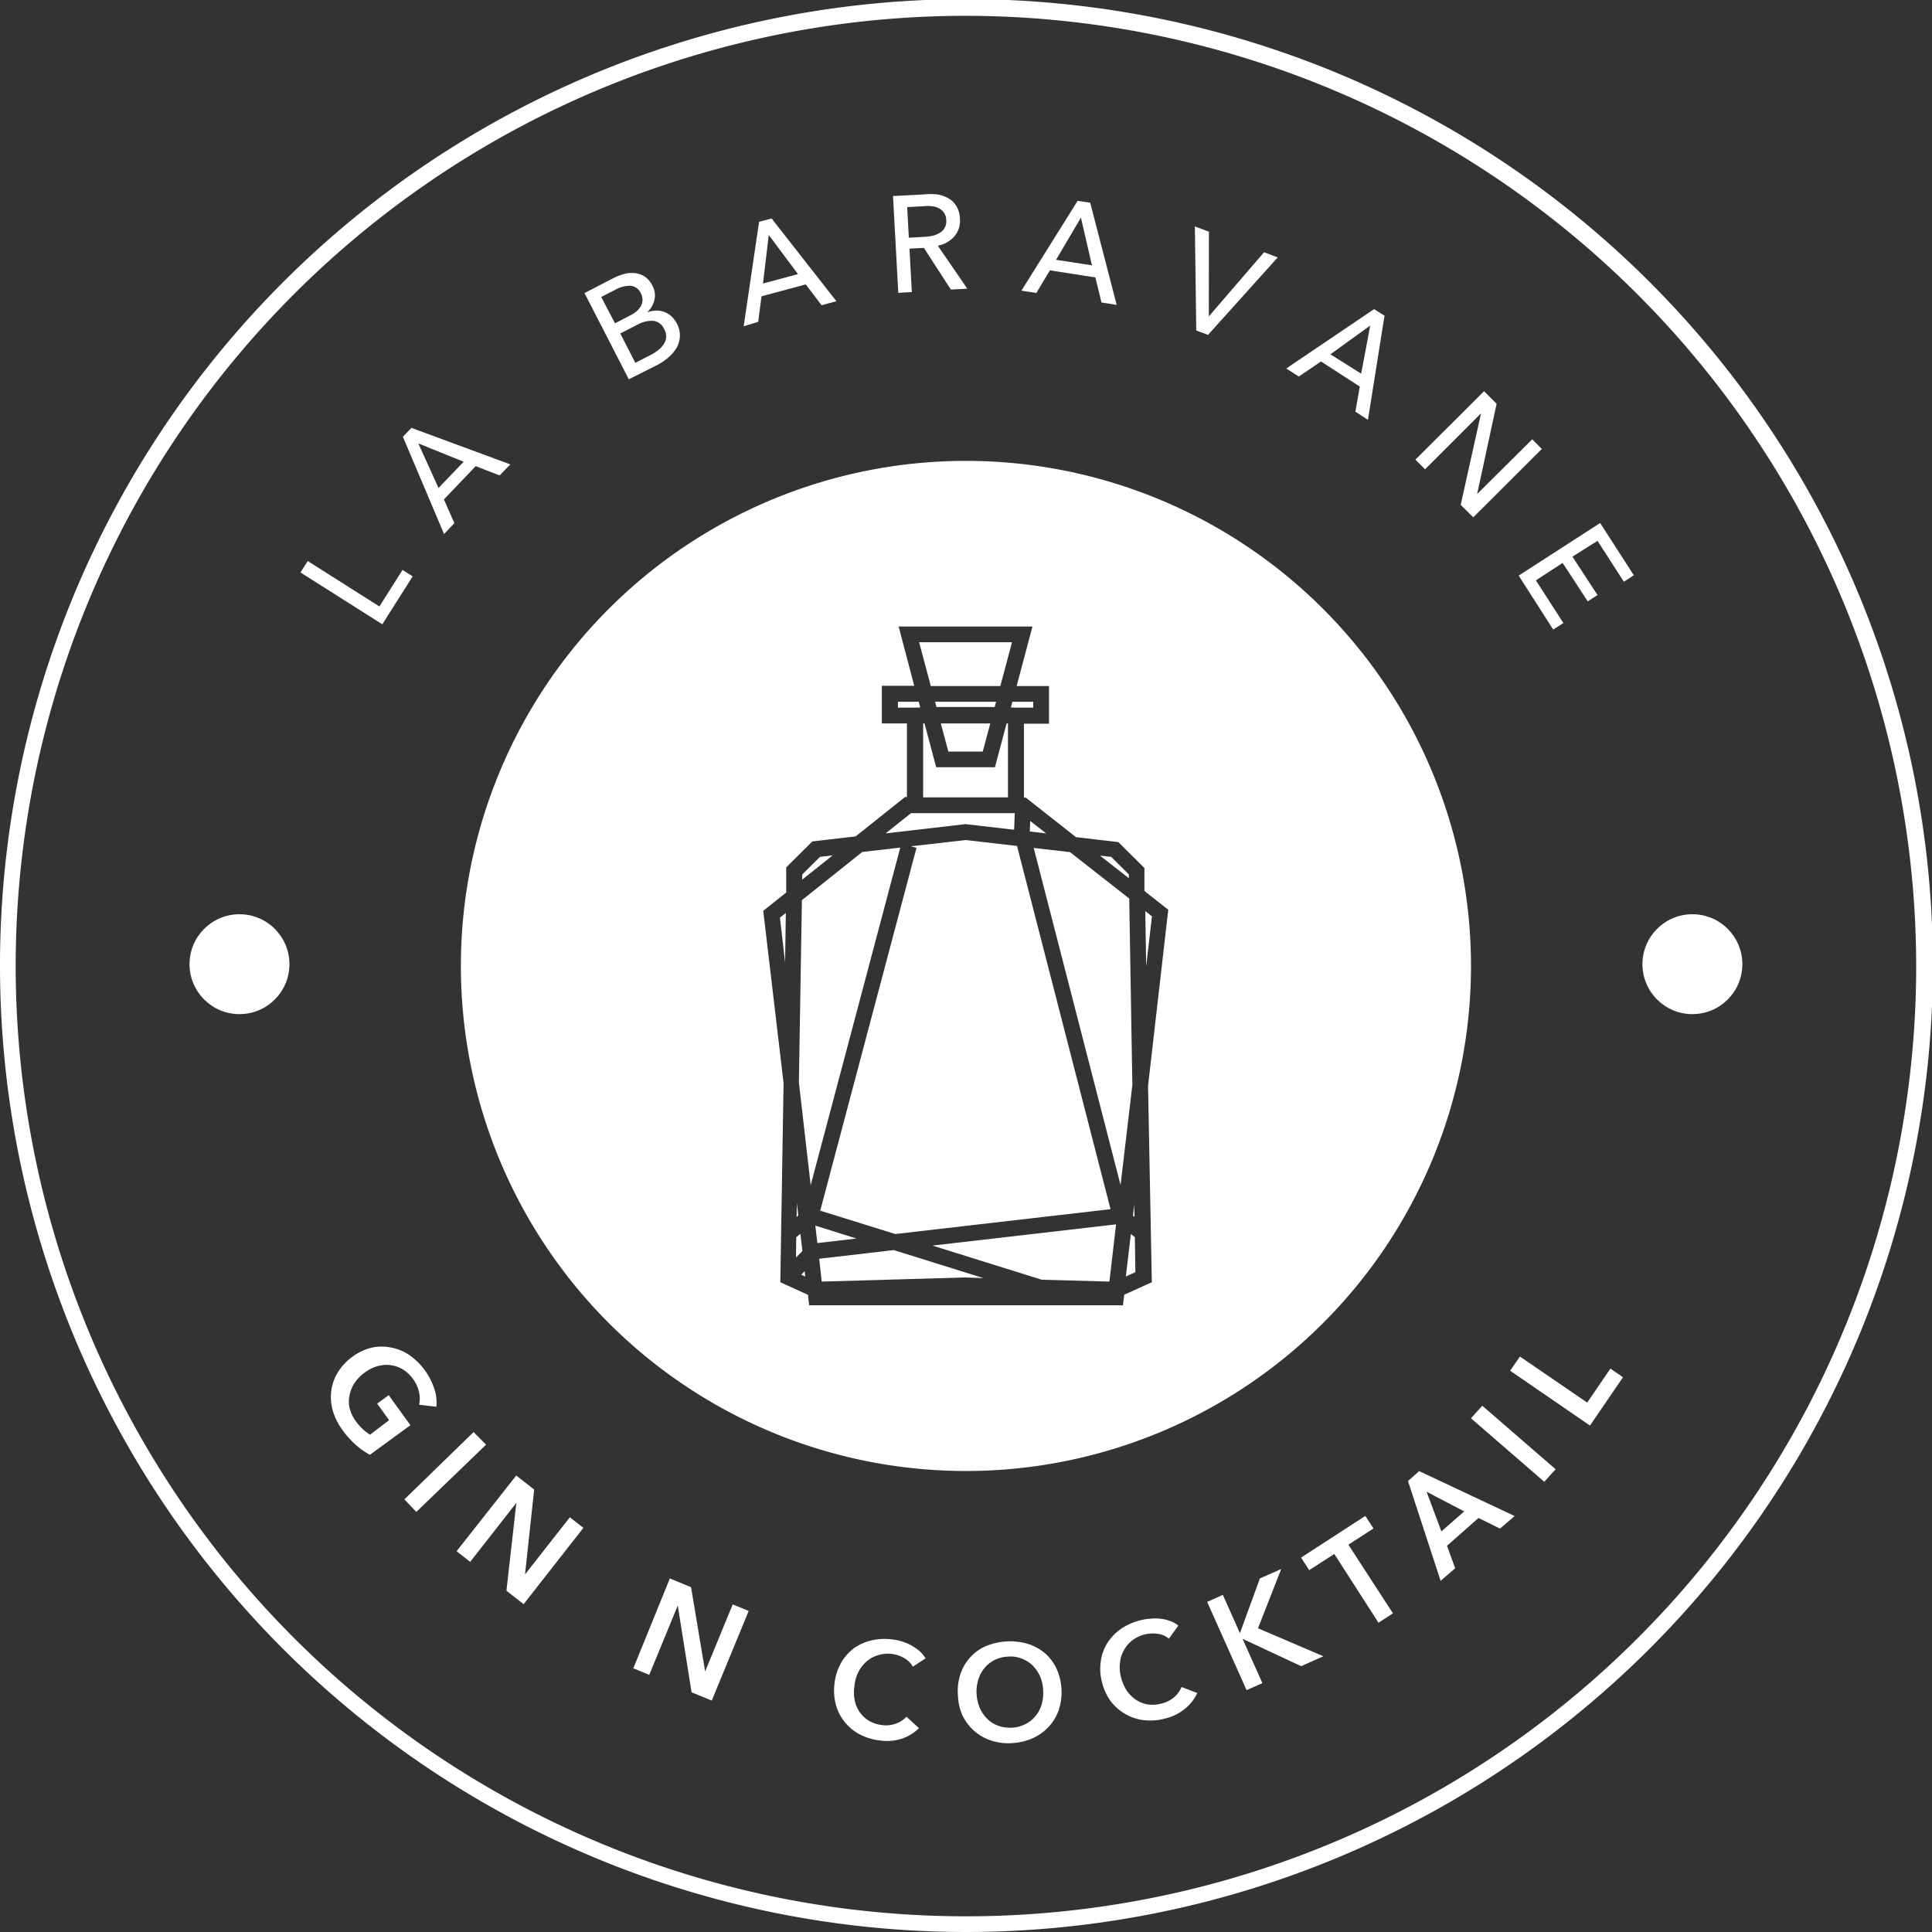
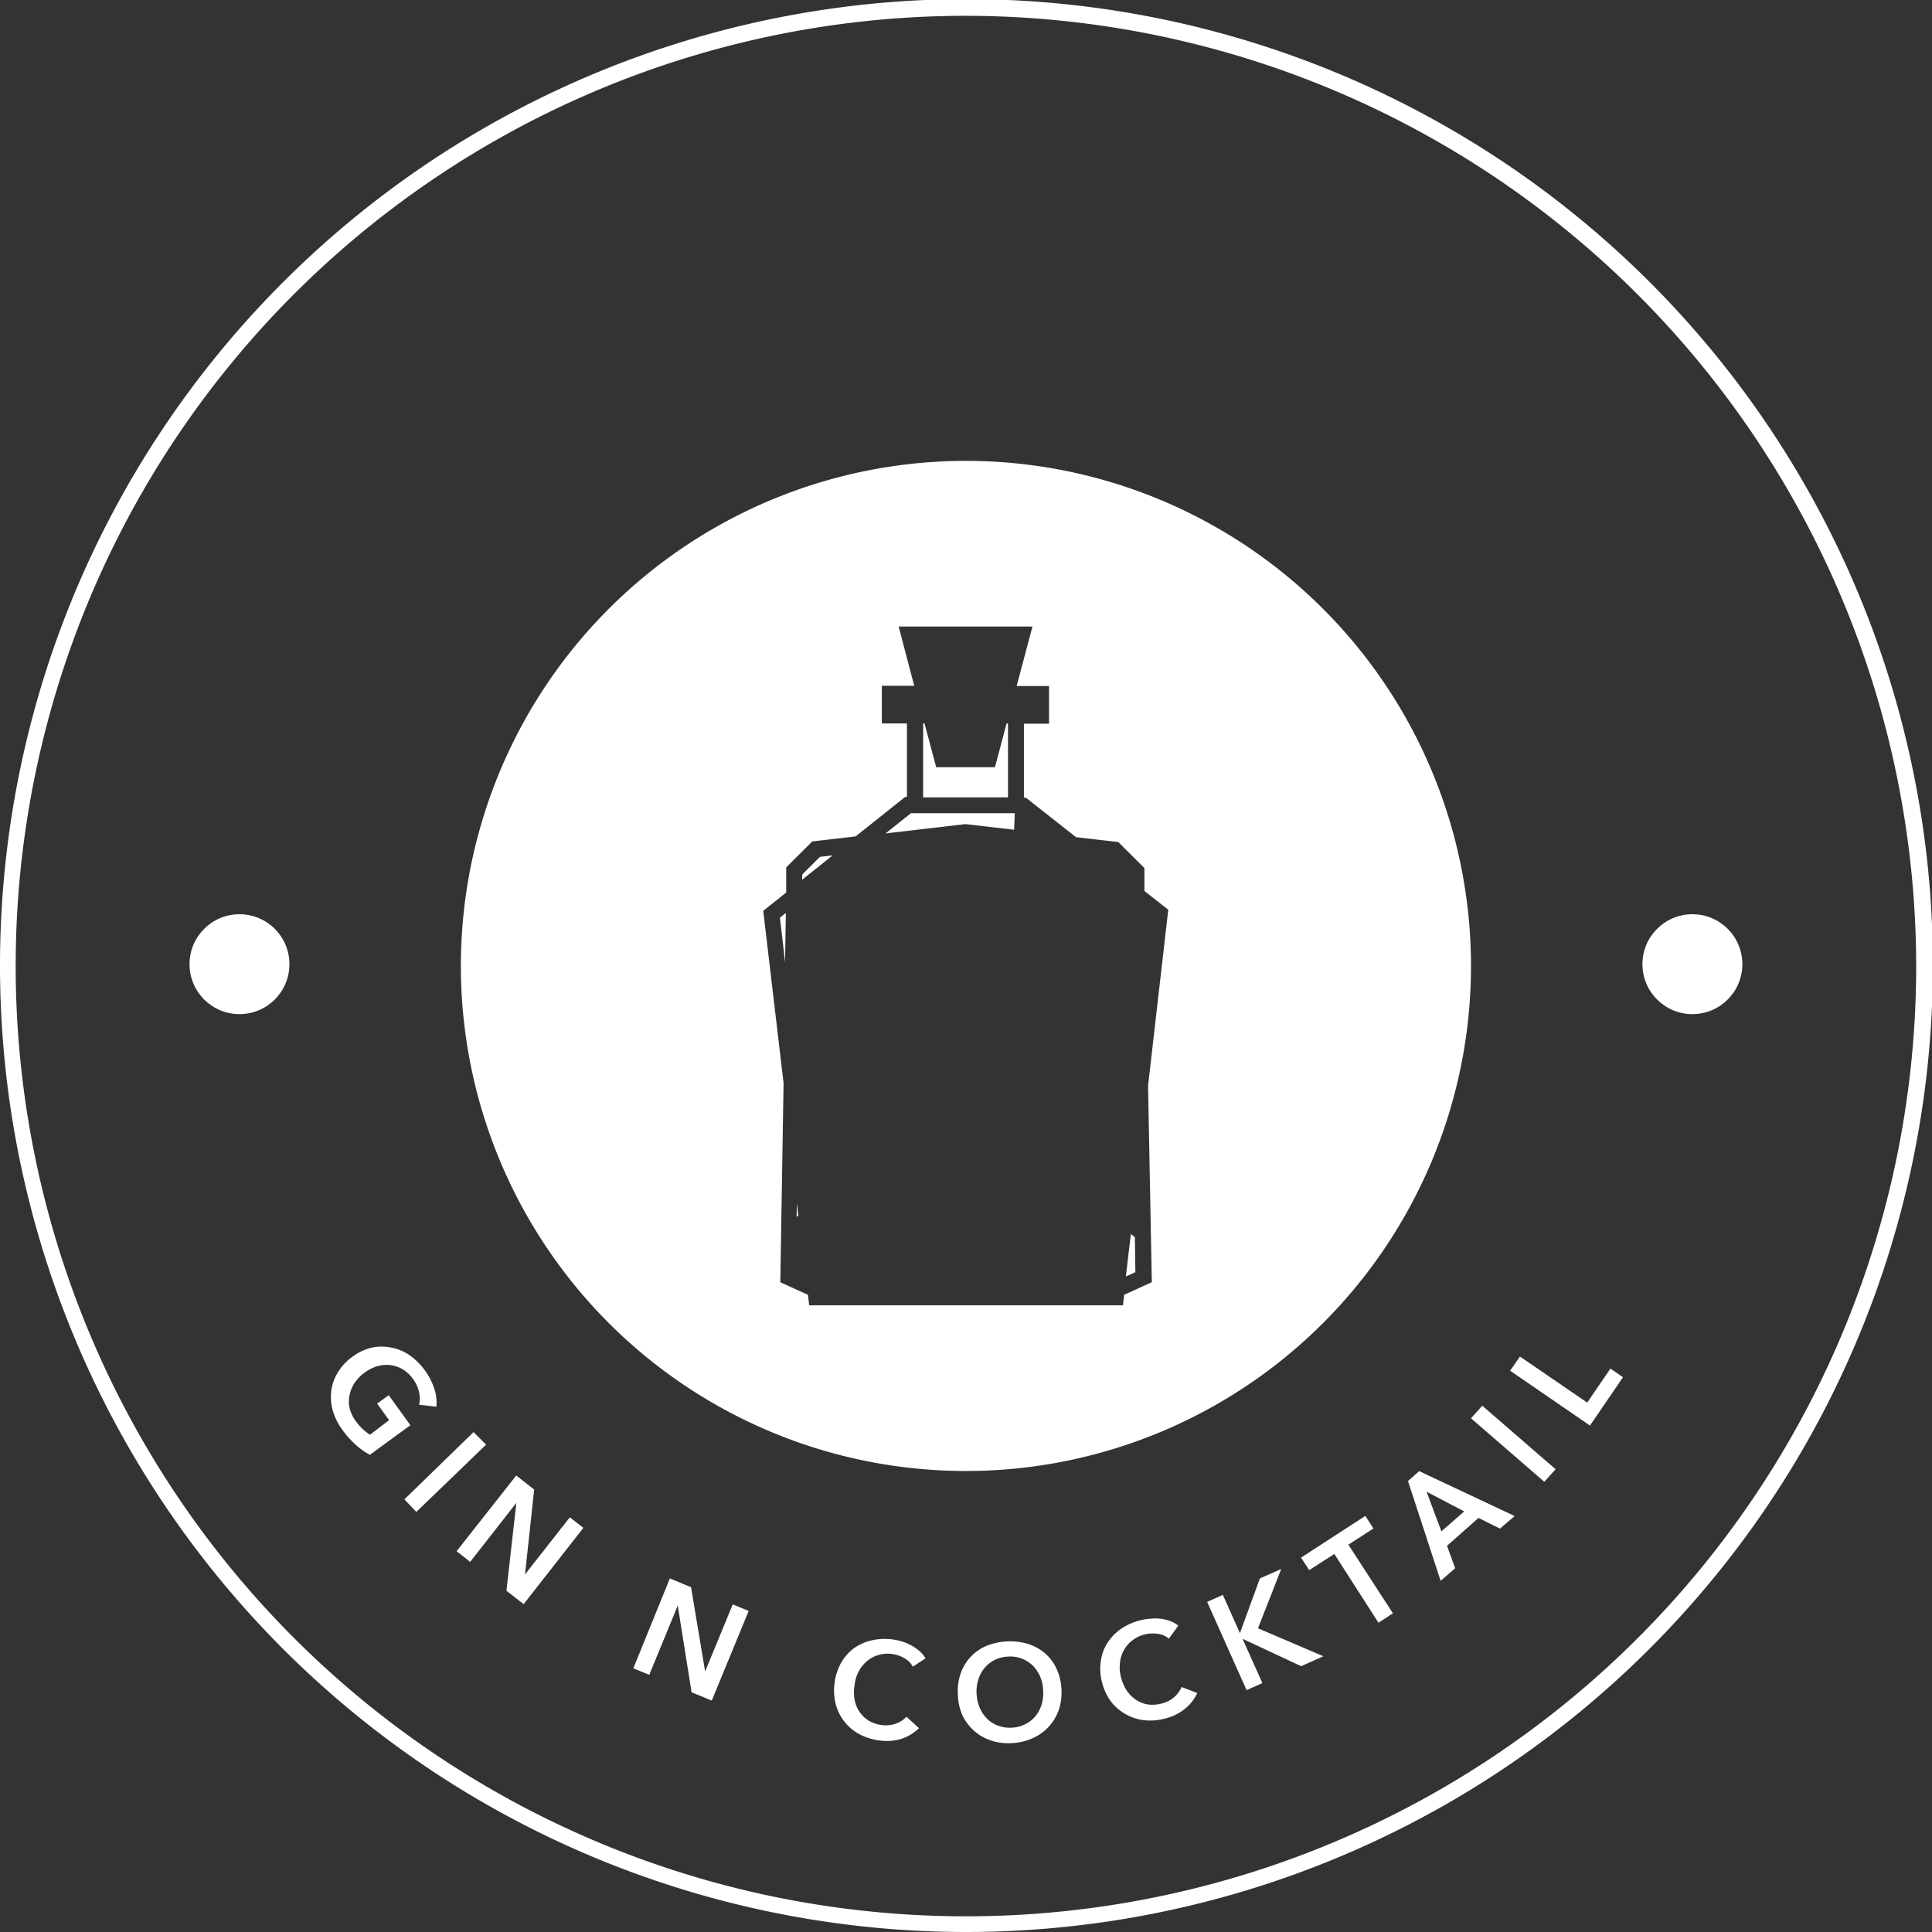
<svg xmlns="http://www.w3.org/2000/svg" viewBox="0 0 153.93 153.93">
  <rect x="0" y="0" width="153.93" height="153.93" fill="#333333" stroke="none" />
  <defs>
    <style>.cls-1{fill:#fff}</style>
  </defs>
  <g id="Calque_2" data-name="Calque 2">
    <g id="Calque_1-2" data-name="Calque 1">
      <path d="M77 153.93a77 77 0 1 1 77-77 77.06 77.06 0 0 1-77 77ZM77 1.26A75.71 75.71 0 1 0 152.67 77 75.79 75.79 0 0 0 77 1.26Z" class="cls-1" />
-       <path d="m30.23 48.32 1.84-2.91.81.51-2.42 3.82-6.52-4.13.58-.91Zm5.97-6.64-.82.87-3.28-7.75.68-.71L40.66 37l-.85.88-1.91-.74-2.53 2.65Zm-1.26-2.8 2-2.09-3.61-1.46Zm11.63-15.53 2.36-1.22a4.57 4.57 0 0 1 .83-.31 2.39 2.39 0 0 1 .84-.06 1.71 1.71 0 0 1 .77.28 1.77 1.77 0 0 1 .61.72 1.57 1.57 0 0 1 .16 1.13 1.9 1.9 0 0 1-.59 1 2.42 2.42 0 0 1 .69-.14 1.65 1.65 0 0 1 .67.1 1.6 1.6 0 0 1 .57.34 2.14 2.14 0 0 1 .45.59 2 2 0 0 1 .24 1 2 2 0 0 1-.24.89 3.09 3.09 0 0 1-.64.78 5 5 0 0 1-.94.64l-2.25 1.13ZM49 25.76l1.25-.65a2.34 2.34 0 0 0 .49-.33 1.42 1.42 0 0 0 .33-.41 1 1 0 0 0 .12-.48 1.14 1.14 0 0 0-.14-.54 1 1 0 0 0-.81-.58 2.39 2.39 0 0 0-1.24.33l-1.1.56Zm1.62 3.15 1.2-.62a3.5 3.5 0 0 0 .58-.36 1.9 1.9 0 0 0 .46-.48 1.11 1.11 0 0 0 .06-1.22 1.1 1.1 0 0 0-.87-.67 2.45 2.45 0 0 0-1.34.35l-1.29.66Zm9.79-3.27-1.16.36 1.23-8.33 1-.26L66.64 24l-1.18.32-1.26-1.66-3.53.95Zm.38-3.05 2.79-.75-2.33-3.12Zm11.86.68-1.08.06-.42-7.71 2.47-.13a5.24 5.24 0 0 1 1.06 0 2.74 2.74 0 0 1 .9.32 1.73 1.73 0 0 1 .63.63 2.06 2.06 0 0 1 .27 1 1.86 1.86 0 0 1-.45 1.4 2.37 2.37 0 0 1-1.31.74L77.07 23l-1.31.07-2.15-3.32-1.15.06Zm-.24-4.33 1.24-.07a3.8 3.8 0 0 0 .71-.1 1.91 1.91 0 0 0 .56-.25 1 1 0 0 0 .36-.4 1 1 0 0 0 .11-.59 1.1 1.1 0 0 0-.17-.57 1.16 1.16 0 0 0-.4-.36 1.6 1.6 0 0 0-.56-.17 3 3 0 0 0-.67 0l-1.31.07Zm10.16 4.4-1.19-.18L85.86 16l1 .15 2.11 8.14-1.21-.19-.49-2-3.62-.56Zm1.57-2.64 2.86.44-.88-3.8Zm12.17 4.51 4.4-5.11 1.09.41-5.55 6.17-.94-.35-.11-8.29 1.12.42Zm7.17 4.79-1-.64 7-4.73.83.52-1.32 8.3-1-.65.35-2-3.09-2Zm2.52-1.77 2.45 1.54.72-3.83Zm11.69 11.13 4.39-4.36.76.77-5.46 5.45-1-1 1.62-7.29-4.46 4.46-.77-.77 5.47-5.45 1 1Zm4.68 6.88 2.19 3.4-.81.52-2.75-4.3 6.49-4.19 2.68 4.16-.79.52-2.1-3.26-2 1.26 2 3.06-.78.5-2-3.06ZM82.05 66.25l1.3.15-1.27-.99-.03.84zm7.92 5.34-4.72-3.7-2.89-.33 6.92 26.86.94-7.98-.25-14.85zM78.3 59.88l.6-2.24h-3.94l.6 2.24h2.74zm2.65-3.5h1.37v-.47h-1.66l-.12.46.41.01zm-.32-5.21h-7.4l.93 3.49h5.54l.93-3.49zm-6.34 48.07 8.71 2.72 5.39.15.53-4.56-14.63 1.69zm-10.4-27.52-.24 14.51.94 8.2 7.14-26.9-3.03.35-4.81 3.84zm-.12 26.59-.33.26-.02 1.62.51-.52-.16-1.36zm26.17-28.64-1.41-1.4-.89-.1 2.3 1.8v-.3zm-17.37-2.24.45.12-7.67 28.91 5.98 1.86 17.15-1.98-7.45-28.94-4.1-.47-4.36.5zm-7.45 31.61 3.12-.36-3.28-1.03.16 1.39zm11.79 2.74 1.44.05-7.14-2.23-5.94.69.2 1.82 11.44-.33zm-2.3-45.45h4.64l.11-.42H74.5l.11.42zm-10.77 45.23.32.15-.05-.43-.27.28zm26.55-4.61-.02-1-.1.91.12.09zM73.32 56.37l-.12-.46h-1.66v.47h1.37l.41-.01zm17.93 16.22.07 4.41.46-3.99-.53-.42z" class="cls-1" />
      <path d="M77 36.72A40.24 40.24 0 1 0 117.2 77 40.25 40.25 0 0 0 77 36.72Zm14.77 65.44-2.2 1-.1.84h-25l-.1-.84-2.2-1 .26-15.87-1.62-13.72 1.83-1.46v-2l2.08-2.07 3.45-.4 3.94-3.14h.15v-5.86h-2v-3h2.58l-1.24-4.72h10.66L81 54.66h2.58v3h-2v5.89h.15l4 3.15 3.37.39 2.08 2.07v1.83l1.9 1.49-1.61 14.03Z" class="cls-1" />
      <path d="m90.1 98.32-.4 3.38.76-.34-.04-2.79-.32-.25zm-26.5-1.47-.11-.99-.02 1.09.13-.1zm16.71-39.21h-.11l-.93 3.49h-4.68l-.93-3.49h-.11v5.89h6.76v-5.89zM77 65.67l3.8.44.05-1.32h-8.27l-2.02 1.61 6.37-.74.07.01zm-14.86 7.44.41 3.55.06-3.92-.47.37zm3.19-4.84-1.41 1.4-.01.42 2.43-1.94-1.01.12z" class="cls-1" />
      <circle cx="19.08" cy="76.82" r="3.98" class="cls-1" />
      <circle cx="134.84" cy="76.82" r="3.98" class="cls-1" />
      <path d="M29.47 115.91a5.86 5.86 0 0 1-1.12-.79 7.31 7.31 0 0 1-1.08-1.21 4.87 4.87 0 0 1-.77-1.57 4 4 0 0 1-.1-1.57 3.75 3.75 0 0 1 .53-1.45 4.34 4.34 0 0 1 1.16-1.23 4.22 4.22 0 0 1 1.54-.72 3.69 3.69 0 0 1 1.55 0 3.78 3.78 0 0 1 1.43.59 5.3 5.3 0 0 1 2 2.71 3.42 3.42 0 0 1 .16 1.41l-1.38-.16a2.3 2.3 0 0 0 0-1 2.83 2.83 0 0 0-.49-1.06 2.74 2.74 0 0 0-.83-.77 2.53 2.53 0 0 0-1-.33 2.65 2.65 0 0 0-1 .09 3.08 3.08 0 0 0-1 .5 3.15 3.15 0 0 0-.81.82 2.65 2.65 0 0 0-.41 1 2.34 2.34 0 0 0 0 1 2.92 2.92 0 0 0 .5 1.06 4.09 4.09 0 0 0 1.13 1.08l1.52-1.16-.95-1.32.92-.67 1.73 2.39Zm8.26-1.81 1 1-5.56 5.36-.95-1Zm3.4 3.46 1.43 1.12-.73 6.76 3.57-4.55 1.08.84-4.76 6.08-1.37-1.07.79-7-3.68 4.7-1.08-.85Zm12.24 8.2 1.69.7 1.12 6.71 2.2-5.34 1.27.52-2.94 7.14-1.61-.66-1.1-6.91-2.27 5.52-1.27-.52Zm19.36 7.03a1.74 1.74 0 0 0-.72-.7 2.62 2.62 0 0 0-.93-.31 2.56 2.56 0 0 0-1.11.09 2.44 2.44 0 0 0-.91.49 2.78 2.78 0 0 0-.65.82 2.9 2.9 0 0 0-.32 1.08 3.24 3.24 0 0 0 0 1.17 2.6 2.6 0 0 0 .42 1 2.42 2.42 0 0 0 .74.68 2.65 2.65 0 0 0 1 .33 2.3 2.3 0 0 0 1.12-.11 2.05 2.05 0 0 0 .85-.55l1 .91a3.65 3.65 0 0 1-1.37.84 4 4 0 0 1-1.76.14 4.66 4.66 0 0 1-1.62-.5 3.85 3.85 0 0 1-1.19-1 3.74 3.74 0 0 1-.69-1.38 4.39 4.39 0 0 1-.1-1.67 4.34 4.34 0 0 1 .52-1.63 3.83 3.83 0 0 1 1-1.15 4 4 0 0 1 1.41-.64 4.69 4.69 0 0 1 1.68-.08 4.49 4.49 0 0 1 .76.16 4.43 4.43 0 0 1 .74.31 4.18 4.18 0 0 1 .65.45 2.3 2.3 0 0 1 .49.59Zm3.59 2.26a4.23 4.23 0 0 1 .21-1.69 3.69 3.69 0 0 1 2-2.2 5.07 5.07 0 0 1 3.32-.2 3.93 3.93 0 0 1 1.37.73 3.69 3.69 0 0 1 .94 1.22 4.45 4.45 0 0 1 .41 1.65 4.54 4.54 0 0 1-.21 1.67 3.85 3.85 0 0 1-2.06 2.25 4.65 4.65 0 0 1-1.65.4 4.39 4.39 0 0 1-1.67-.2 3.9 3.9 0 0 1-1.35-.76 4 4 0 0 1-.94-1.23 4.31 4.31 0 0 1-.37-1.64Zm1.49-.08a3.34 3.34 0 0 0 .26 1.12 2.7 2.7 0 0 0 .6.87 2.45 2.45 0 0 0 .87.54 2.77 2.77 0 0 0 1.09.15 2.6 2.6 0 0 0 1.06-.28 2.42 2.42 0 0 0 .81-.64 2.59 2.59 0 0 0 .49-.93 3.11 3.11 0 0 0 .12-1.15 3 3 0 0 0-.25-1.1 2.92 2.92 0 0 0-.59-.86 2.57 2.57 0 0 0-.88-.55 2.47 2.47 0 0 0-1.1-.15 2.6 2.6 0 0 0-1.07.28 2.52 2.52 0 0 0-.8.65 2.69 2.69 0 0 0-.48.92 3.22 3.22 0 0 0-.13 1.16Zm15.32-4.41a1.69 1.69 0 0 0-.92-.39 2.65 2.65 0 0 0-1 .05 2.73 2.73 0 0 0-1 .48 2.42 2.42 0 0 0-.67.79 2.55 2.55 0 0 0-.31 1 3.08 3.08 0 0 0 .08 1.12 3.52 3.52 0 0 0 .46 1.08 2.61 2.61 0 0 0 .74.74 2.35 2.35 0 0 0 .94.37 2.73 2.73 0 0 0 1.09-.07 2.4 2.4 0 0 0 1-.5 2.26 2.26 0 0 0 .6-.82l1.25.48a3.45 3.45 0 0 1-1 1.27 3.92 3.92 0 0 1-1.6.77 4.4 4.4 0 0 1-1.68.12 3.83 3.83 0 0 1-1.47-.5 3.88 3.88 0 0 1-1.14-1 4.3 4.3 0 0 1-.7-1.53 4.13 4.13 0 0 1-.09-1.7 3.58 3.58 0 0 1 .54-1.45 4 4 0 0 1 1.09-1.11 4.77 4.77 0 0 1 1.54-.67 3.65 3.65 0 0 1 .77-.12 3.56 3.56 0 0 1 .8 0 3.32 3.32 0 0 1 .77.18 2.13 2.13 0 0 1 .66.37Zm3.05-2.93 1.25-.56 1.36 3.05 1.59-4.36 1.7-.75-1.85 4.72 5.21 2.23-1.77.79-4.67-2.18 1.58 3.53-1.26.56Zm10.13-3.82-2 1.29-.65-1 5.12-3.32.65 1-2 1.29 3.55 5.47-1.15.75Zm5.87-5.81.89-.79 7.61 3.58-1.17 1-1.71-.85-2.51 2.22.65 1.79-1.16 1Zm4.48 2.42-3-1.57 1.18 3.16Zm.54-7.42.9-1 5.84 5.06-.9 1Zm3.12-3.79.78-1.13 5.36 3.67 1.85-2.71 1 .69-2.63 3.85Z" class="cls-1" />
    </g>
  </g>
</svg>